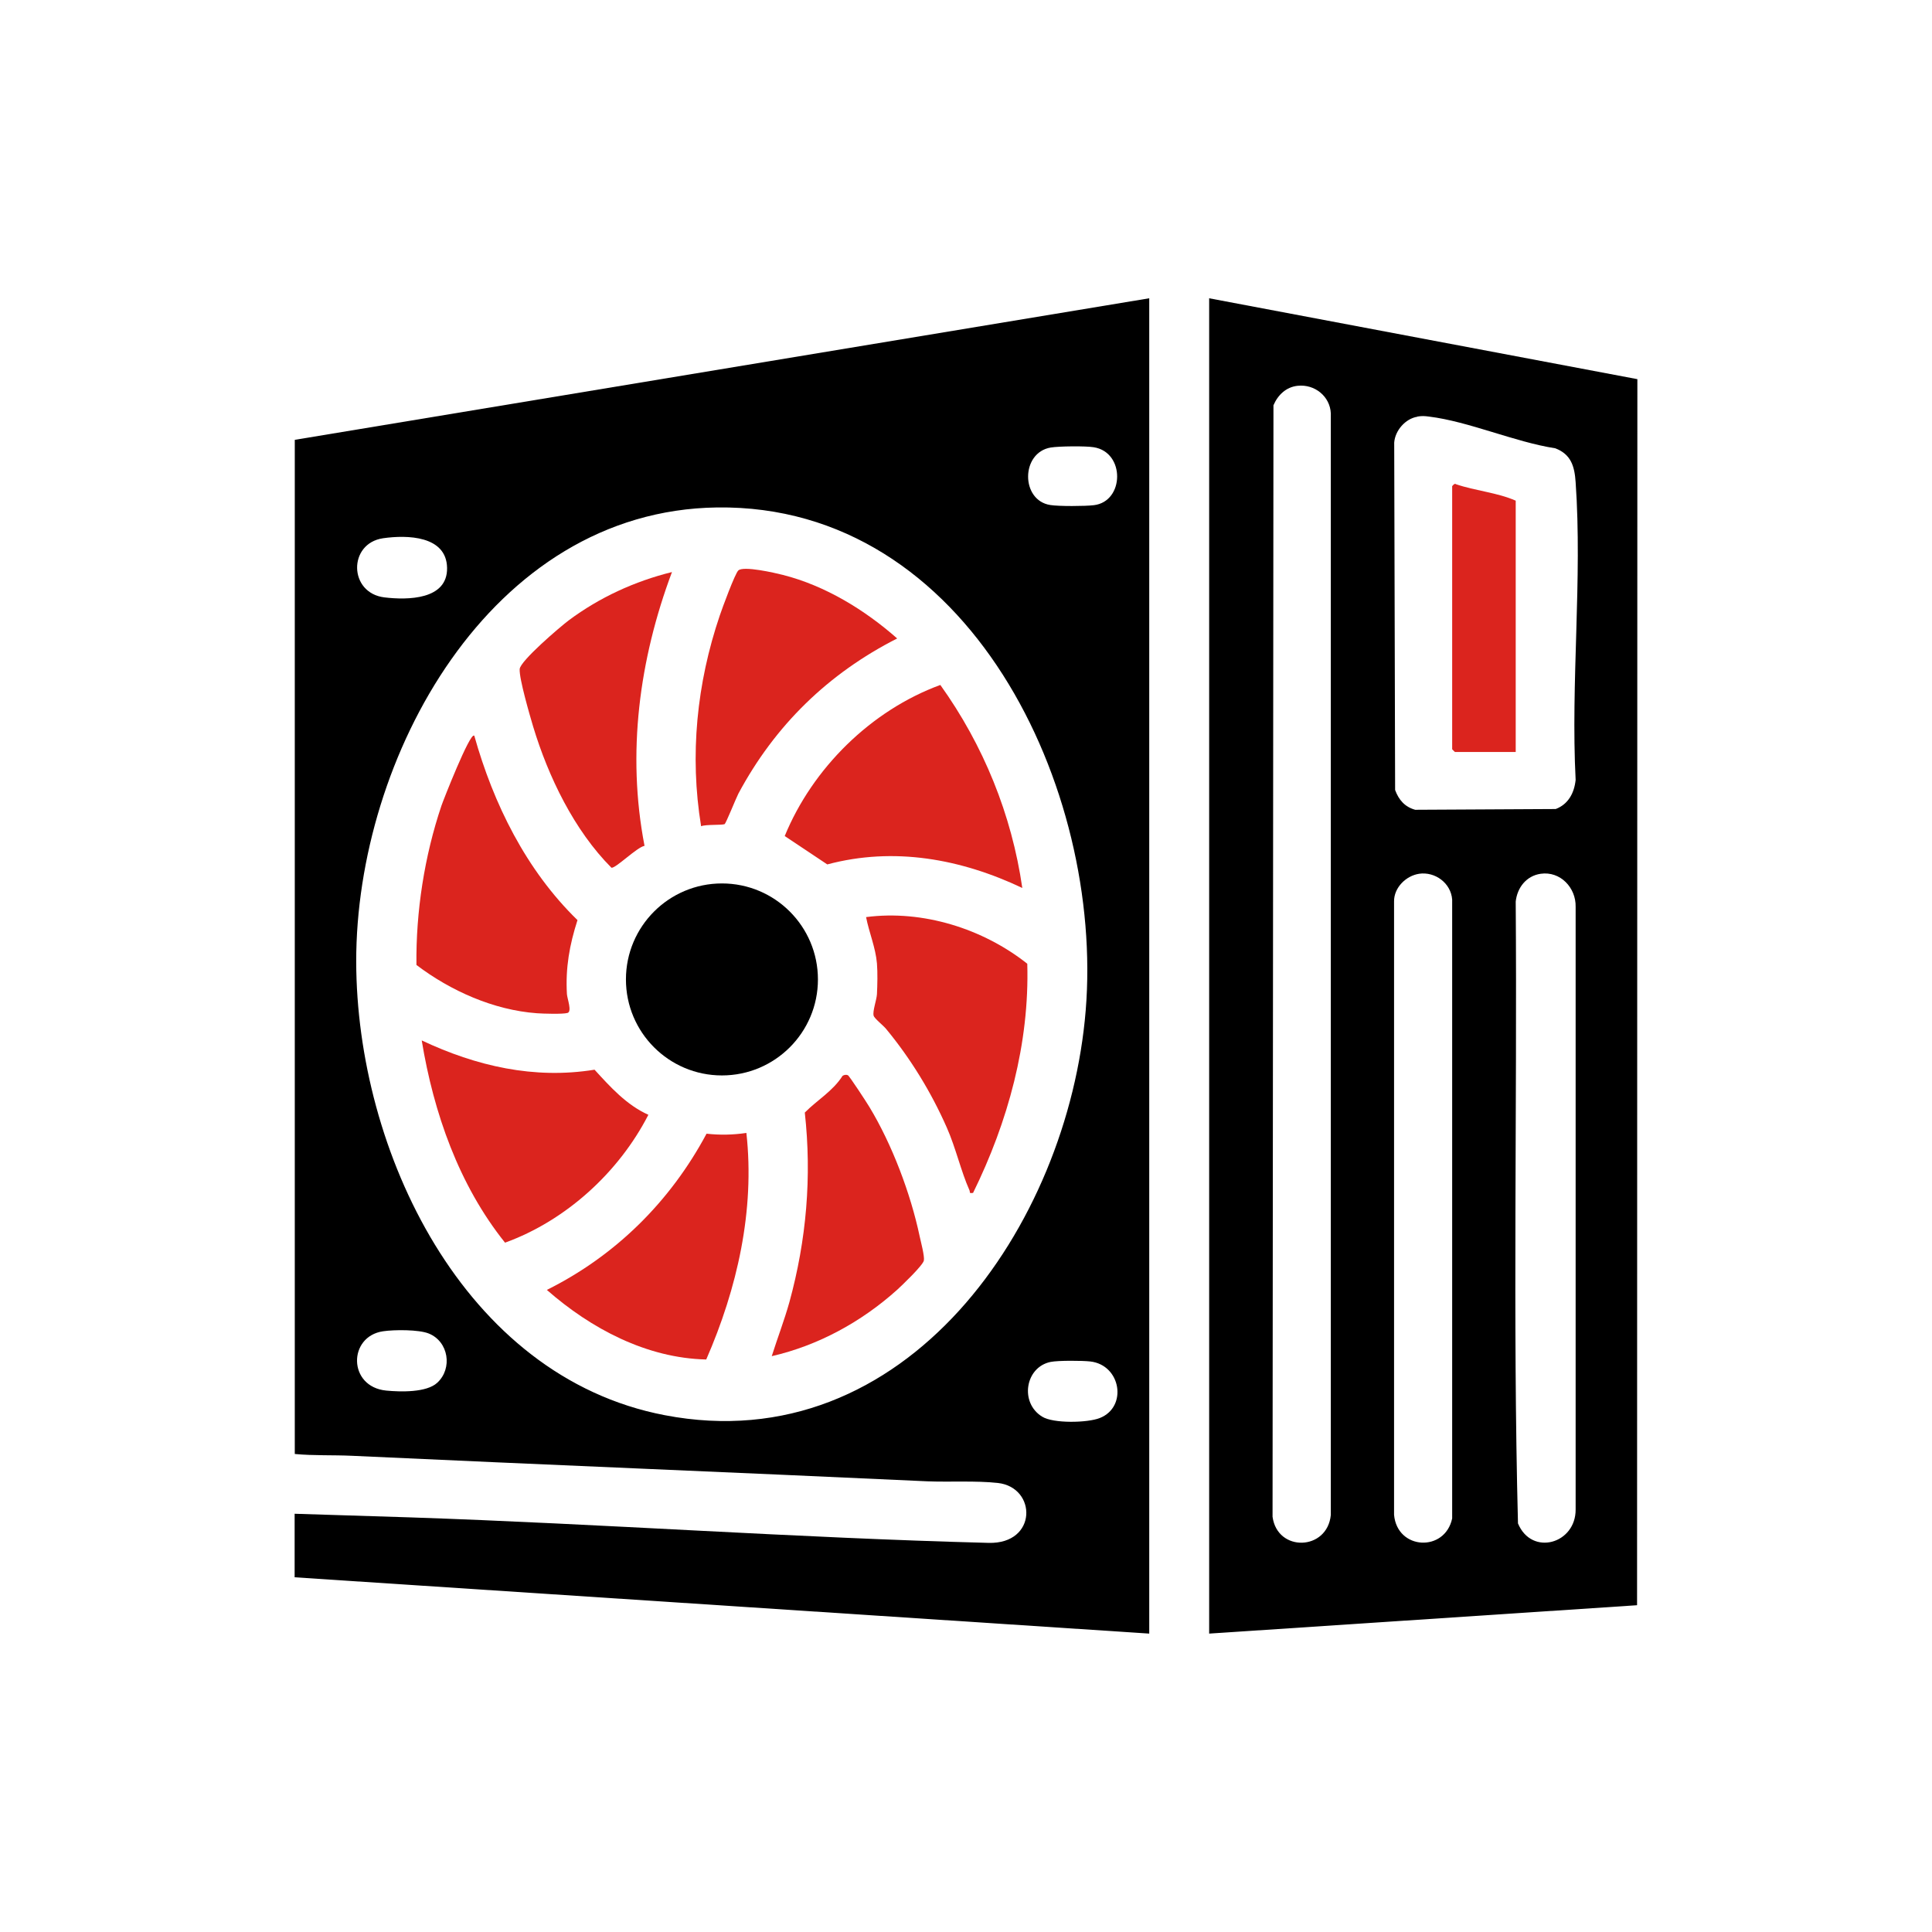
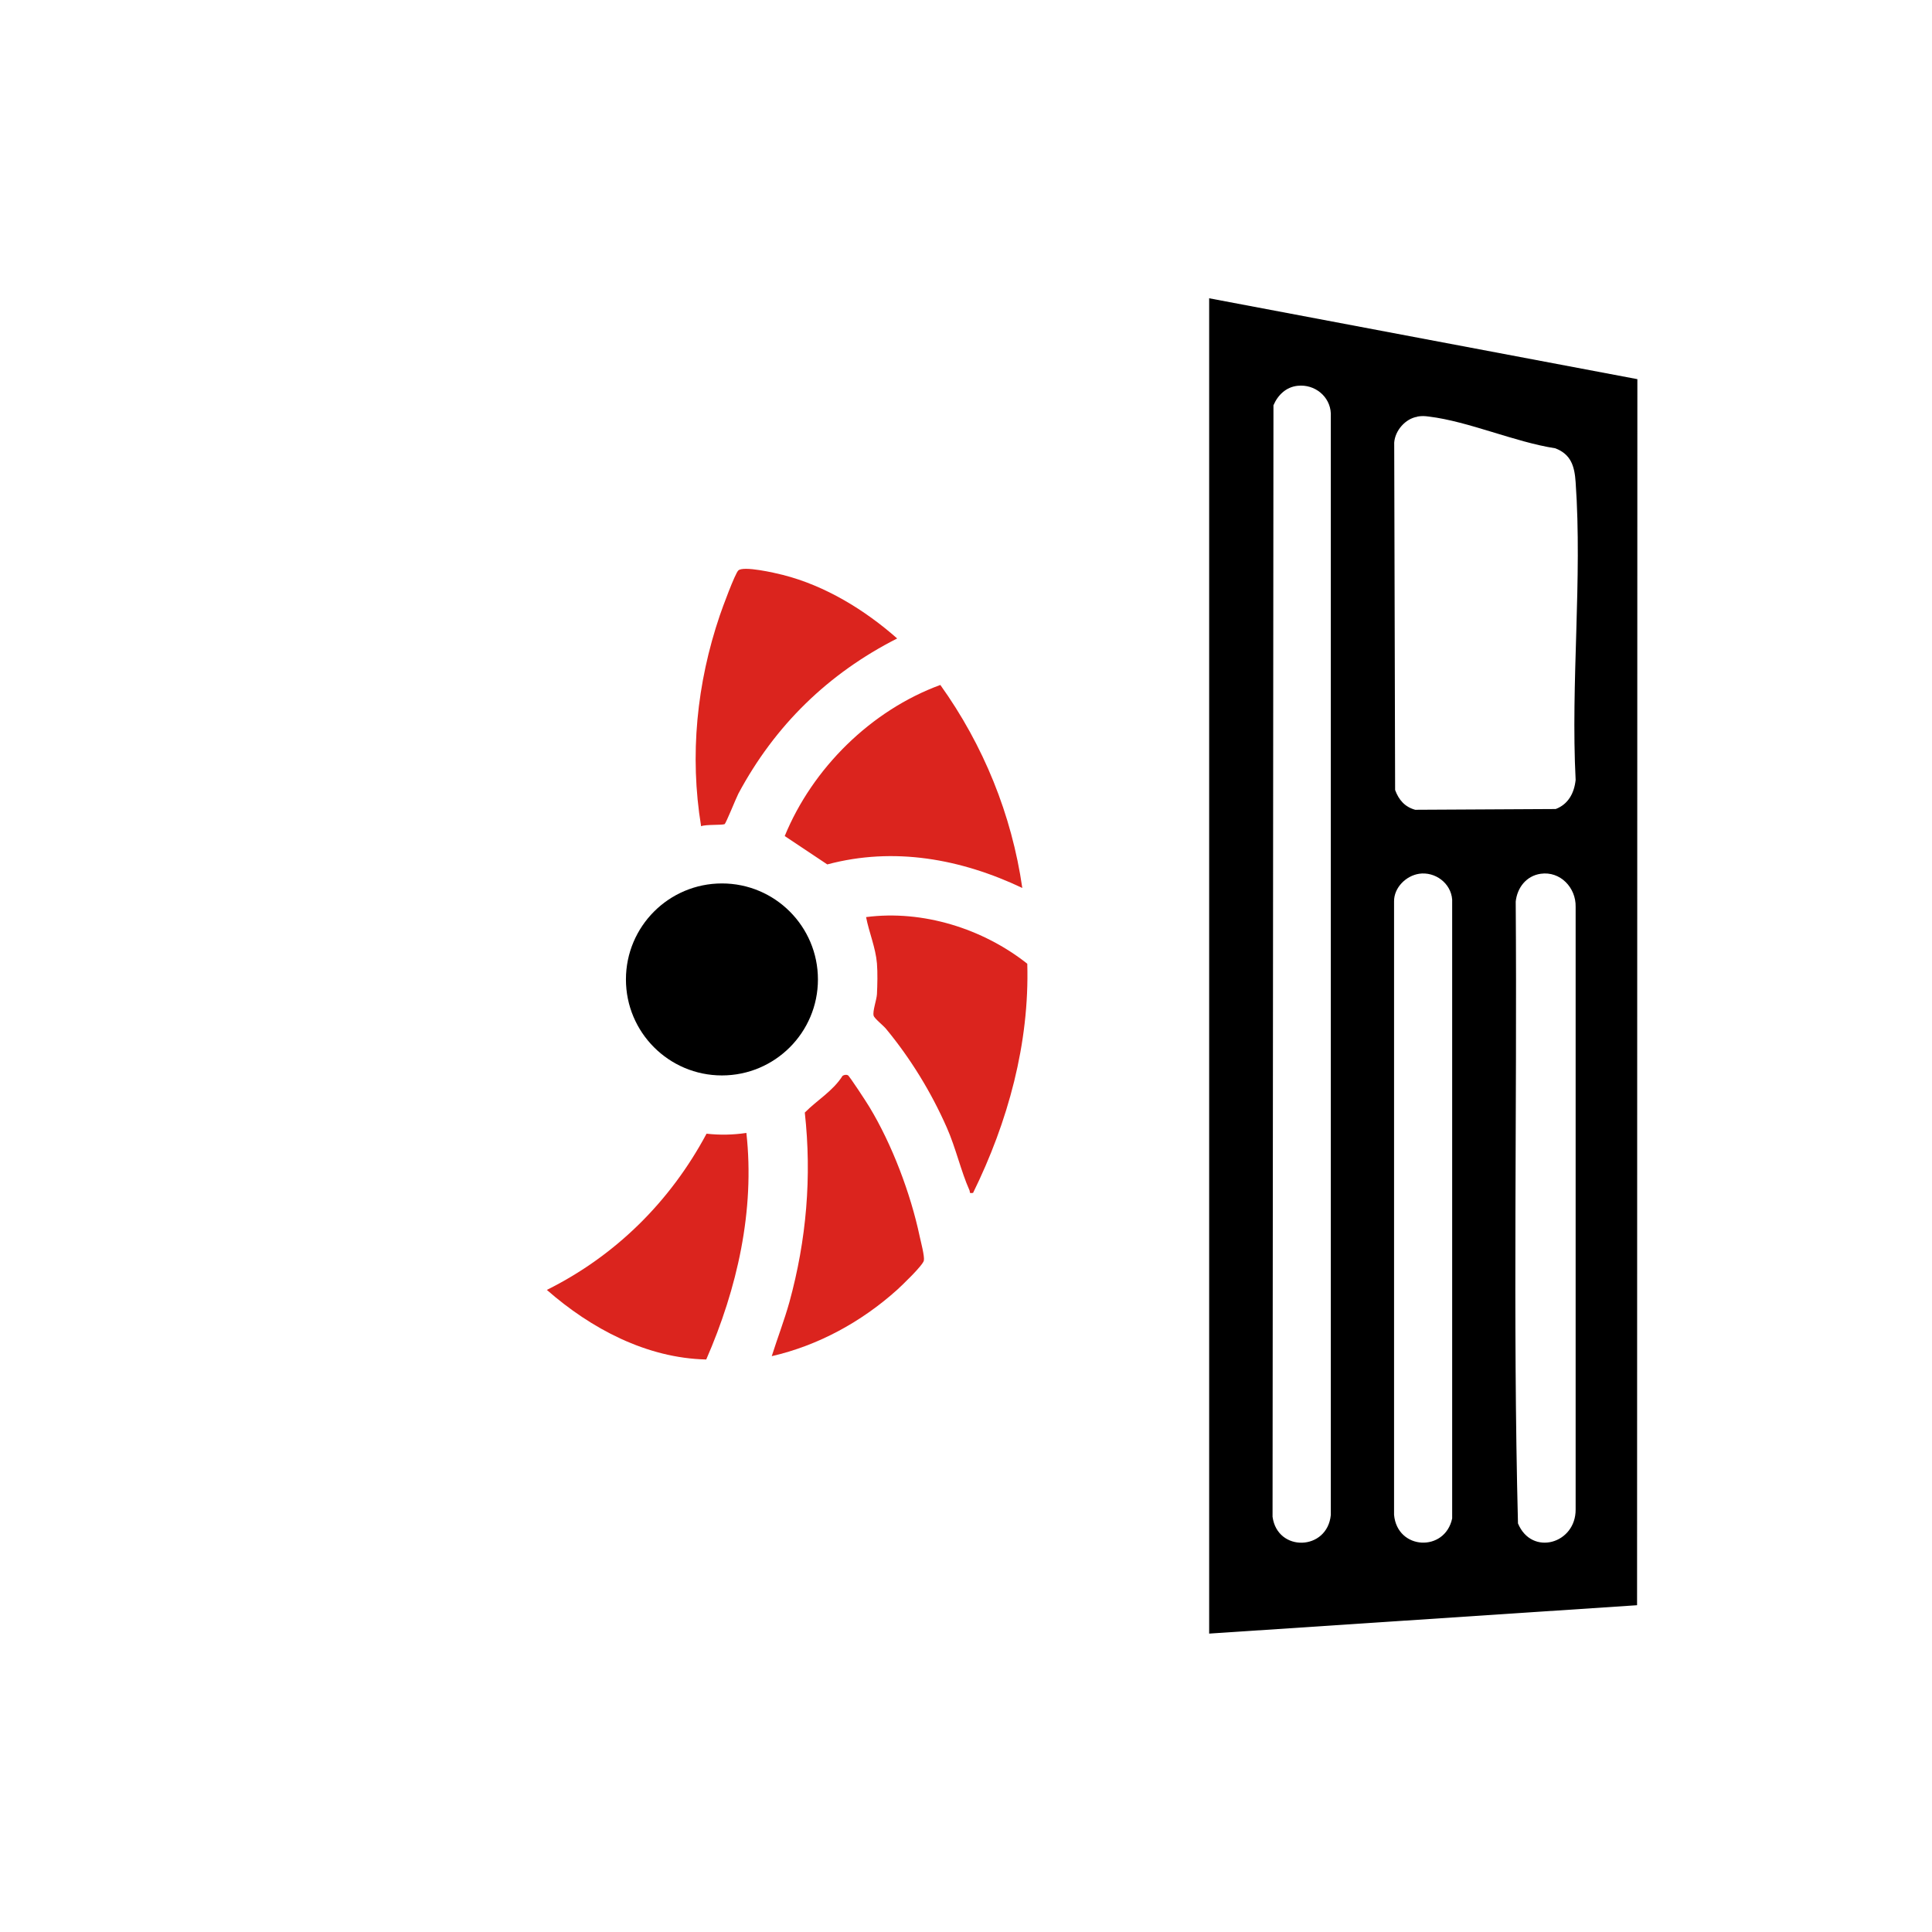
<svg xmlns="http://www.w3.org/2000/svg" id="Layer_1" width="128" height="128" viewBox="0 0 128 128">
  <defs>
    <style>.cls-1{fill:#db241e;}</style>
  </defs>
-   <path d="M76.14,19.76v88.47l-56.62-3.73v-4.21l7.64.24c12.78.43,25.55,1.36,38.34,1.69,3.24.08,3.2-3.68.61-3.97-1.45-.16-3.21-.05-4.69-.11-12.73-.59-25.41-1.1-38.1-1.69-1.26-.06-2.53,0-3.79-.12V29.14l56.62-9.38ZM69.61,29.65c-1.99.34-1.99,3.51-.02,3.81.56.09,2.3.08,2.88.01,2.03-.24,2.09-3.51-.01-3.84-.55-.09-2.3-.07-2.85.02ZM47.51,33.62c-15.08.2-23.93,16.63-23.91,30.09.02,12.5,7.07,27.49,20.44,30.05,15.99,3.07,26.73-12.62,27.89-26.81,1.2-14.64-7.68-33.55-24.42-33.33ZM25.38,35.66c-2.33.34-2.29,3.64.1,3.92,1.51.18,4.18.17,4.14-1.96s-2.64-2.19-4.24-1.96ZM28.97,91.61c1.03-.95.75-2.73-.56-3.26-.66-.27-2.3-.26-3.03-.15-2.33.34-2.34,3.68.21,3.93.94.09,2.67.14,3.38-.52ZM69.61,90.23c-1.69.34-2.07,2.71-.56,3.63.74.46,3,.41,3.81.09,1.86-.73,1.41-3.52-.63-3.75-.53-.06-2.12-.07-2.62.03Z" />
  <circle cx="47.83" cy="64.89" r="6.36" />
  <path class="cls-1" d="M62.3,45.38c2.85,3.98,4.73,8.59,5.43,13.45-4.07-1.93-8.5-2.74-12.92-1.56l-2.82-1.88c1.84-4.49,5.72-8.33,10.31-10.01Z" />
  <path class="cls-1" d="M64.48,79.03c-.31.05-.19-.03-.25-.17-.56-1.25-.91-2.82-1.5-4.15-1.03-2.34-2.4-4.58-4.03-6.55-.18-.22-.77-.68-.82-.87-.08-.29.2-1.05.22-1.42.03-.61.05-1.43,0-2.04-.09-1.06-.52-2.04-.72-3.07,3.76-.49,7.75.77,10.68,3.09.15,5.28-1.28,10.48-3.59,15.18Z" />
-   <path class="cls-1" d="M31.42,48.73c1.27,4.53,3.44,8.92,6.84,12.23-.53,1.65-.8,3.16-.7,4.9.02.3.35,1.16.04,1.25s-1.62.05-2.03.02c-2.87-.21-5.73-1.49-7.98-3.2-.04-3.54.53-7.21,1.66-10.56.11-.33,1.88-4.84,2.16-4.63Z" />
-   <path class="cls-1" d="M42.95,73.87c-1.96,3.81-5.46,7-9.49,8.46-3.06-3.82-4.73-8.6-5.52-13.4,3.6,1.7,7.46,2.59,11.45,1.94,1.05,1.15,2.12,2.34,3.57,2.99Z" />
  <path class="cls-1" d="M47.99,54.6c-.13.08-1.24.01-1.54.14-.77-4.7-.29-9.47,1.24-13.97.15-.45,1.01-2.79,1.23-2.98.35-.31,2.4.16,2.95.3,2.8.71,5.43,2.32,7.57,4.21-4.57,2.32-8.1,5.76-10.52,10.28-.17.33-.82,1.97-.92,2.03Z" />
-   <path class="cls-1" d="M42.7,56.04c-.49.08-1.91,1.5-2.19,1.45-2.47-2.48-4.18-6.02-5.19-9.36-.22-.74-.93-3.17-.89-3.8.03-.54,2.69-2.81,3.25-3.23,2.04-1.52,4.37-2.59,6.84-3.2-2.17,5.79-3,12.01-1.82,18.13Z" />
  <path class="cls-1" d="M49.45,75.06c.57,5.14-.61,10.31-2.66,15.01-3.96-.09-7.64-2.05-10.56-4.61,4.56-2.27,8.18-5.86,10.58-10.35.89.1,1.75.08,2.64-.05Z" />
  <path class="cls-1" d="M56.17,71.23c.11.06,1.27,1.84,1.43,2.11,1.5,2.48,2.73,5.73,3.33,8.57.08.37.33,1.3.28,1.6-.06.32-1.45,1.65-1.78,1.95-2.35,2.11-5.21,3.68-8.3,4.39.38-1.2.83-2.37,1.17-3.58,1.13-4.12,1.49-8.31,1.02-12.56.82-.83,1.86-1.42,2.5-2.43.1-.07.25-.1.35-.04Z" />
  <path d="M80.1,19.76l28.38,5.36-.02,81.23-28.35,1.88V19.76ZM85.97,25.56c-.76.08-1.31.61-1.6,1.29l-.06,73.64c.32,2.36,3.63,2.26,3.86-.12V27.39c-.05-1.14-1.08-1.95-2.19-1.83ZM93.9,27.61c-.79.13-1.47.91-1.53,1.71l.06,23.02c.24.65.64,1.12,1.33,1.31l9.31-.05c.84-.32,1.23-1.07,1.32-1.93-.33-6.44.45-13.33,0-19.72-.07-1.05-.3-1.85-1.35-2.25-2.67-.41-5.74-1.78-8.36-2.1-.29-.04-.49-.05-.78,0ZM94.02,57.89c-.87.13-1.67.92-1.66,1.83v40.64c.21,2.34,3.37,2.49,3.85.24v-41c-.08-1.09-1.13-1.87-2.2-1.71ZM102.07,57.89c-.95.14-1.55.92-1.65,1.84.1,13.73-.2,27.51.15,41.2.91,2.19,3.84,1.35,3.82-.93v-39.92c.03-1.26-1.01-2.38-2.32-2.19Z" />
-   <path class="cls-1" d="M100.42,49.82h-4.03s-.18-.17-.18-.18v-17.43s.17-.23.25-.13c1.29.44,2.73.55,3.96,1.09v16.65Z" />
</svg>